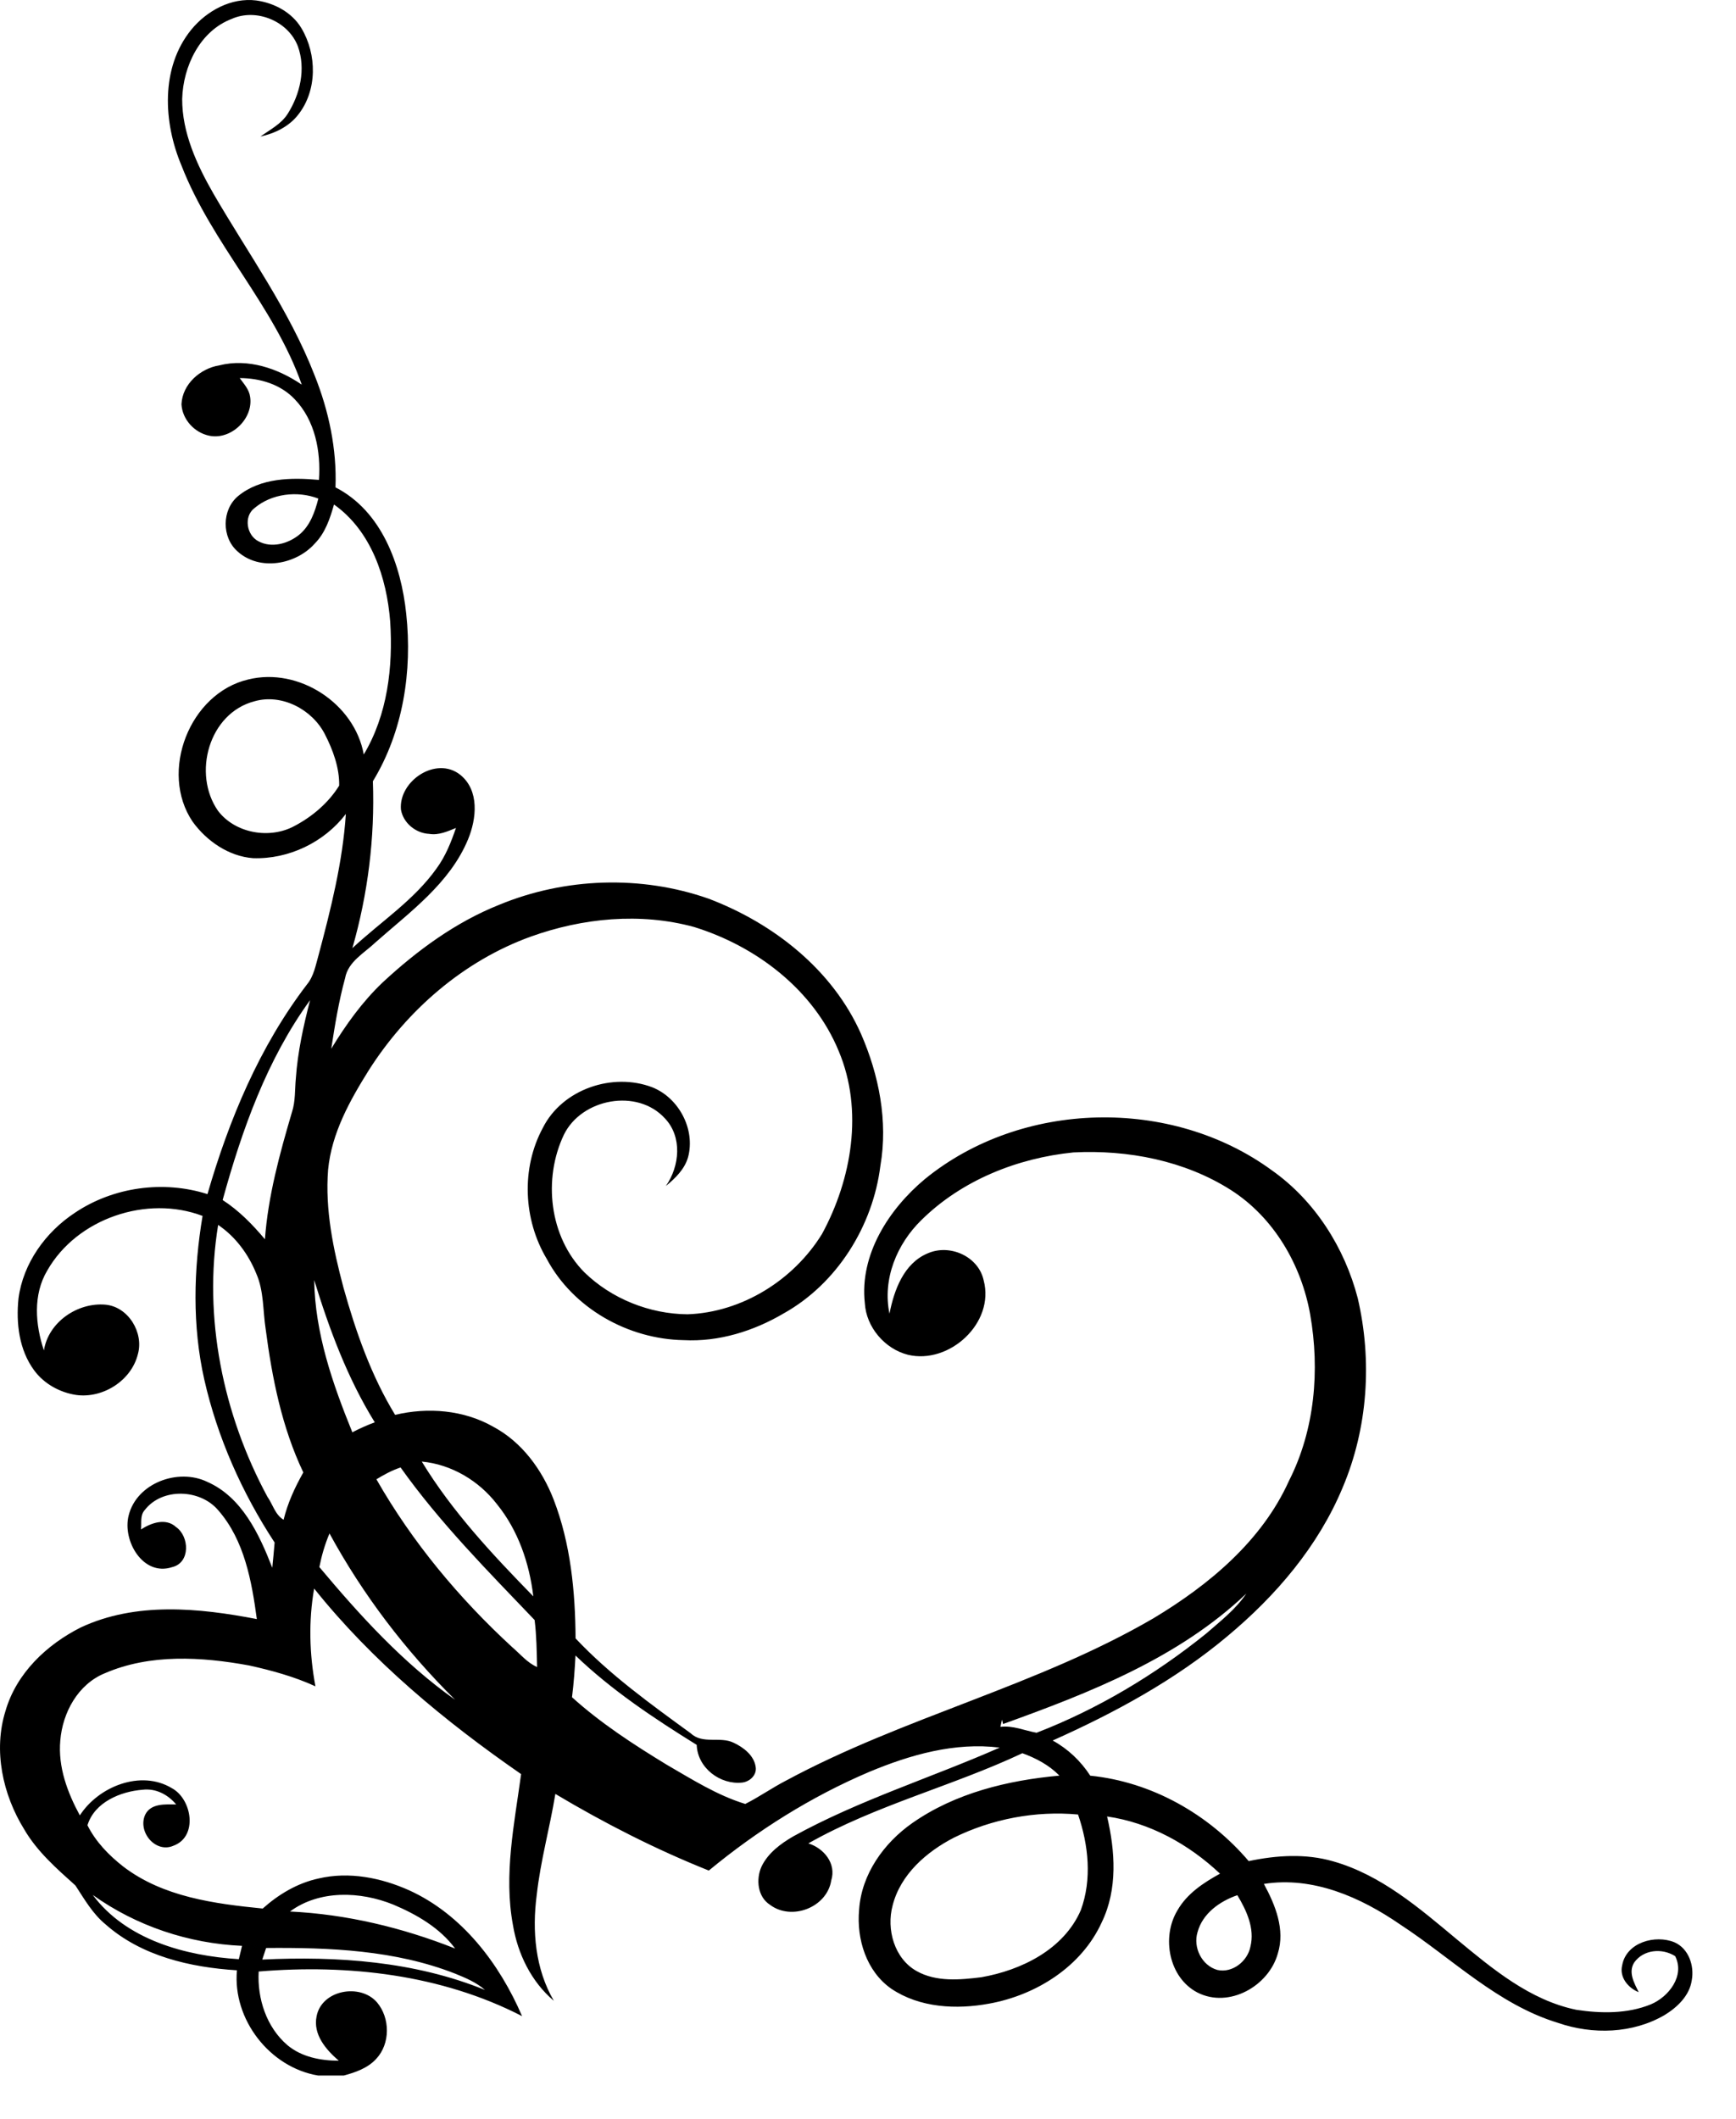
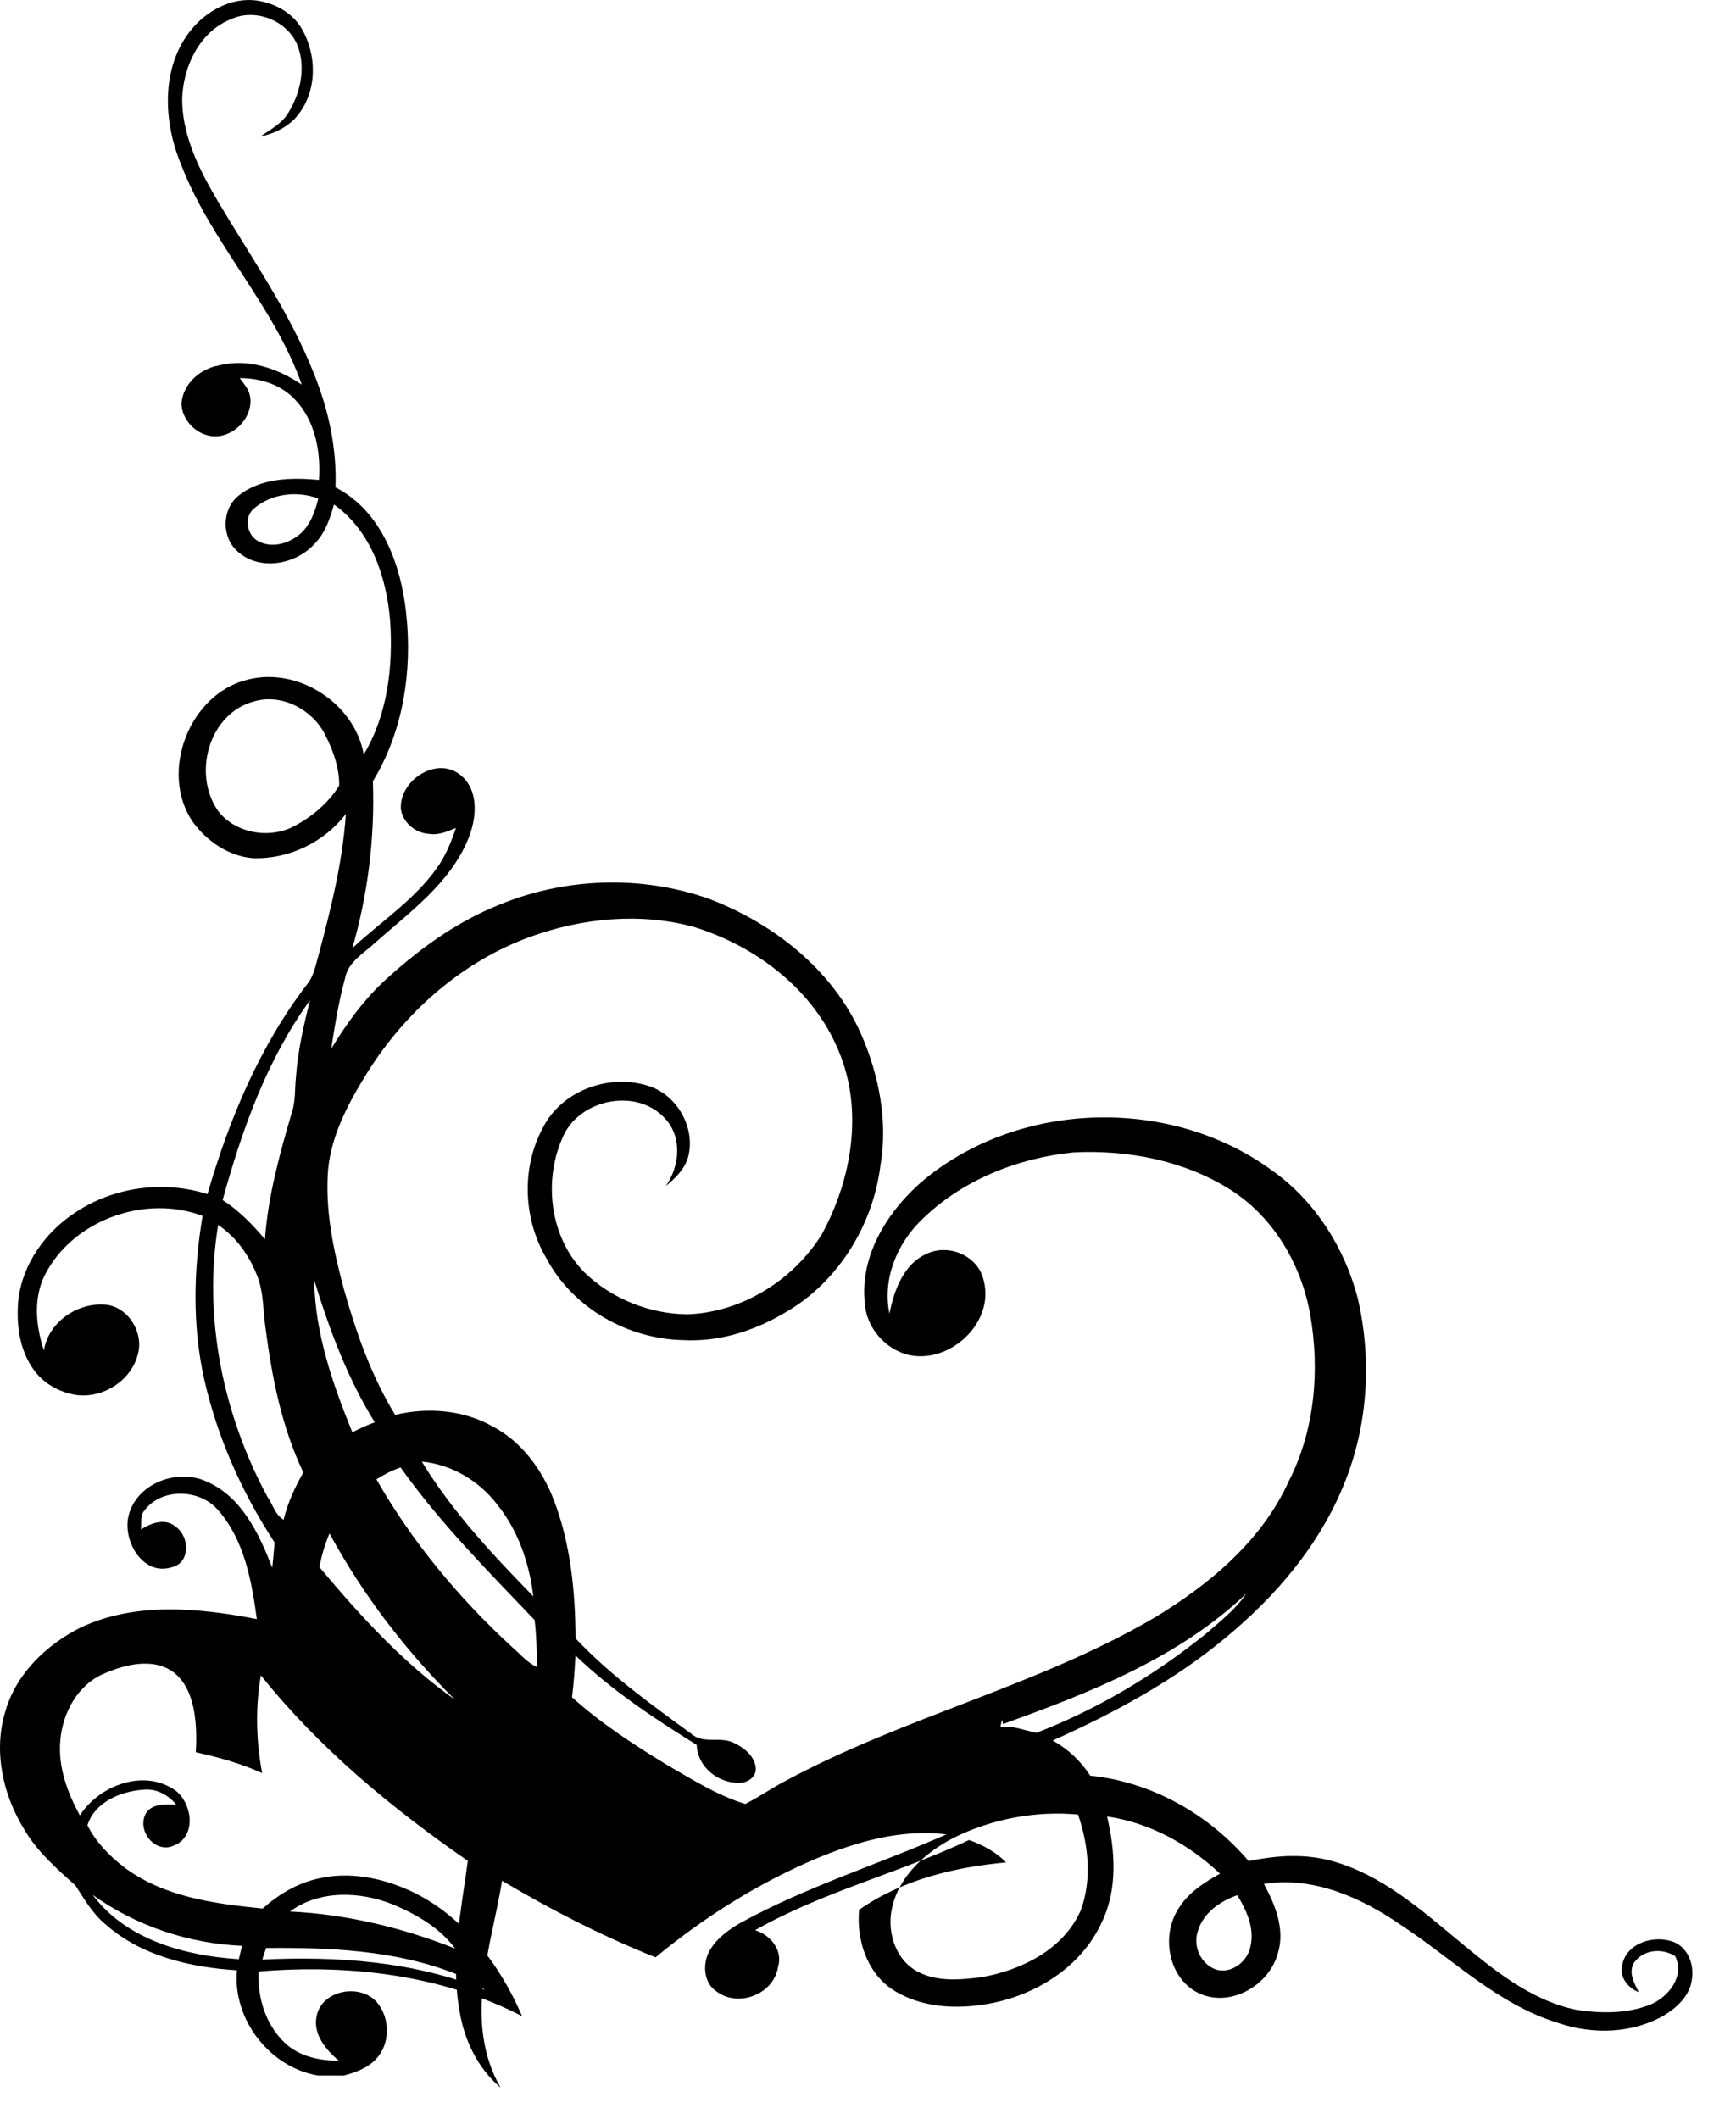
<svg xmlns="http://www.w3.org/2000/svg" version="1.1" id="Ebene_1" x="0px" y="0px" viewBox="0 0 79.492 97.021" style="enable-background:new 0 0 79.492 97.021;" xml:space="preserve">
-   <path d="M12.185,89.183c-0.043,0.134-0.131,0.396-0.175,0.53c3.44-0.165,6.978,0.081,10.196,1.391  c-0.394-0.348-0.886-0.552-1.367-0.748C18.096,89.28,15.098,89.157,12.185,89.183L12.185,89.183z M54.836,88.457  c-0.213,0.697,0.19,1.527,0.906,1.731c0.689,0.157,1.384-0.398,1.515-1.066c0.208-0.834-0.179-1.658-0.598-2.356  C55.858,87.04,55.067,87.599,54.836,88.457L54.836,88.457z M13.278,87.513c2.592,0.124,5.154,0.739,7.562,1.695  c-0.696-0.947-1.768-1.564-2.837-2.014C16.503,86.587,14.628,86.516,13.278,87.513L13.278,87.513z M4.247,86.754  c1.534,2.055,4.242,2.791,6.689,2.941c0.047-0.204,0.097-0.409,0.147-0.61C8.636,88.977,6.241,88.178,4.247,86.754L4.247,86.754z   M43.681,84.131c-1.259,0.649-2.449,1.685-2.808,3.107c-0.293,1.09,0.077,2.434,1.107,3.006c0.895,0.5,1.977,0.399,2.956,0.278  c1.837-0.323,3.774-1.273,4.554-3.069c0.519-1.41,0.354-2.984-0.126-4.381C47.424,82.894,45.428,83.27,43.681,84.131L43.681,84.131z   M45.929,78.929c-0.012-0.043-0.032-0.157-0.044-0.199c-0.027,0.1-0.053,0.214-0.077,0.328c0.573-0.071,1.104,0.171,1.657,0.271  c2.803-1.083,5.418-2.651,7.756-4.533c0.654-0.57,1.358-1.112,1.849-1.839C53.972,75.907,49.893,77.503,45.929,78.929L45.929,78.929  z M15.088,70.205c-0.211,0.499-0.361,1.012-0.464,1.539c1.864,2.224,3.835,4.39,6.212,6.072  C18.566,75.565,16.618,73.013,15.088,70.205L15.088,70.205z M17.236,67.725c1.643,2.879,3.782,5.445,6.215,7.683  c0.369,0.314,0.685,0.713,1.143,0.912c-0.017-0.713-0.025-1.44-0.114-2.152c-2.137-2.238-4.333-4.447-6.137-6.984  C17.953,67.312,17.583,67.512,17.236,67.725L17.236,67.725z M19.313,66.913c1.397,2.295,3.244,4.262,5.108,6.172  c-0.182-1.525-0.695-3.022-1.664-4.219C21.934,67.796,20.675,67.041,19.313,66.913L19.313,66.913z M14.387,58.603  c0.035,2.423,0.842,4.747,1.747,6.97c0.332-0.171,0.676-0.328,1.027-0.456C15.908,63.093,15.079,60.855,14.387,58.603L14.387,58.603  z M9.989,56.08c-0.693,4.233,0.224,8.681,2.255,12.443c0.243,0.342,0.354,0.827,0.742,1.055c0.187-0.77,0.516-1.483,0.903-2.167  c-0.985-2.067-1.432-4.333-1.725-6.571c-0.13-0.841-0.076-1.724-0.425-2.523C11.382,57.434,10.793,56.622,9.989,56.08L9.989,56.08z   M10.195,54.94c0.75,0.484,1.374,1.126,1.936,1.796c0.145-1.981,0.674-3.905,1.236-5.815c0.167-0.499,0.13-1.041,0.18-1.554  c0.084-1.212,0.35-2.409,0.652-3.578C12.221,48.511,11.078,51.733,10.195,54.94L10.195,54.94z M11.655,32.105  c-2.094,0.542-2.854,3.321-1.672,5.017c0.794,1.041,2.386,1.311,3.519,0.684c0.807-0.428,1.544-1.055,2.029-1.839  c0.016-0.812-0.286-1.639-0.662-2.366C14.286,32.476,12.905,31.749,11.655,32.105L11.655,32.105z M11.645,23.268  c-0.496,0.385-0.349,1.24,0.187,1.511c0.602,0.328,1.365,0.114,1.871-0.3c0.503-0.414,0.721-1.055,0.874-1.653  C13.618,22.456,12.431,22.598,11.645,23.268L11.645,23.268z M8.756,1.361c0.711-0.87,1.835-1.483,2.979-1.34  c0.822,0.114,1.631,0.542,2.066,1.269c0.716,1.197,0.732,2.851-0.148,3.963c-0.423,0.542-1.065,0.855-1.728,0.998  c0.438-0.314,0.944-0.57,1.239-1.026c0.584-0.912,0.849-2.081,0.475-3.107c-0.441-1.155-1.901-1.753-3.027-1.254  c-1.459,0.556-2.226,2.167-2.27,3.663C8.336,6.078,9.017,7.547,9.777,8.872c1.587,2.737,3.471,5.331,4.628,8.31  c0.65,1.625,1.023,3.378,0.957,5.131c2.118,1.083,3.005,3.549,3.239,5.787c0.283,2.623-0.138,5.388-1.527,7.668  c0.094,2.58-0.226,5.16-0.939,7.64c1.298-1.212,2.828-2.195,3.865-3.663c0.405-0.556,0.659-1.197,0.878-1.839  c-0.387,0.157-0.791,0.342-1.22,0.271c-0.622-0.028-1.195-0.499-1.299-1.112c-0.113-1.311,1.611-2.466,2.712-1.596  c0.888,0.713,0.755,2.01,0.358,2.965c-0.834,2.01-2.665,3.321-4.244,4.718c-0.507,0.485-1.244,0.869-1.382,1.625  c-0.292,1.069-0.468,2.152-0.635,3.236c0.668-1.098,1.424-2.152,2.354-3.036c1.568-1.454,3.327-2.751,5.325-3.549  c3.025-1.254,6.508-1.369,9.601-0.285c2.966,1.126,5.678,3.25,6.982,6.2c0.816,1.868,1.237,3.991,0.883,6.029  c-0.342,2.751-1.979,5.388-4.424,6.756c-1.379,0.812-2.97,1.311-4.584,1.226c-2.539-0.043-5.061-1.454-6.27-3.72  c-1.073-1.796-1.18-4.148-0.177-6.001c0.888-1.767,3.195-2.551,5.014-1.853c1.213,0.485,1.975,1.924,1.636,3.193  c-0.156,0.556-0.585,0.969-1.019,1.326c0.639-0.912,0.757-2.252-0.039-3.093c-1.267-1.397-3.818-0.912-4.628,0.741  c-0.964,2.024-0.674,4.675,0.934,6.3c1.242,1.212,2.987,1.91,4.724,1.924c2.494-0.086,4.861-1.568,6.16-3.678  c1.362-2.508,1.906-5.659,0.767-8.367c-1.153-2.808-3.772-4.804-6.627-5.687c-2.455-0.67-5.099-0.413-7.479,0.442  c-3.074,1.112-5.657,3.364-7.404,6.1c-0.874,1.397-1.714,2.894-1.874,4.576c-0.142,1.824,0.236,3.635,0.703,5.388  c0.565,2.024,1.269,4.034,2.366,5.83c1.496-0.356,3.138-0.228,4.49,0.542c1.314,0.698,2.238,1.967,2.769,3.335  c0.78,2.024,0.991,4.219,1.004,6.357c1.569,1.668,3.44,3.008,5.276,4.347c0.546,0.513,1.336,0.128,1.958,0.428  c0.458,0.214,0.94,0.584,1.014,1.112c0.058,0.371-0.268,0.67-0.613,0.713c-1.011,0.114-2.051-0.67-2.088-1.725  c-1.951-1.212-3.888-2.495-5.55-4.091c-0.034,0.641-0.079,1.269-0.16,1.91c1.326,1.197,2.823,2.167,4.343,3.093  c1.158,0.67,2.31,1.401,3.59,1.792c0.639-0.321,1.225-0.737,1.861-1.065c5.418-2.922,11.51-4.333,16.839-7.44  c2.537-1.525,4.956-3.535,6.196-6.286c1.188-2.337,1.42-5.074,0.971-7.625c-0.403-2.267-1.664-4.433-3.624-5.687  c-2.125-1.354-4.726-1.853-7.218-1.725c-2.557,0.257-5.105,1.269-6.955,3.093c-1.128,1.097-1.795,2.708-1.466,4.29  c0.212-1.083,0.656-2.309,1.756-2.765c1.01-0.442,2.321,0.143,2.557,1.24c0.519,1.953-1.577,3.862-3.47,3.406  c-1.064-0.271-1.911-1.269-1.972-2.366c-0.246-2.224,1.106-4.304,2.744-5.673c4.432-3.621,11.294-3.778,15.903-0.399  c1.958,1.382,3.322,3.535,3.923,5.844c0.668,2.865,0.465,5.944-0.687,8.666c-1.119,2.694-3.057,4.96-5.28,6.813  c-2.395,2.01-5.164,3.506-8.001,4.775c0.7,0.385,1.286,0.94,1.721,1.61c2.82,0.285,5.427,1.767,7.254,3.911  c1.272-0.267,2.606-0.356,3.87,0.011c2.188,0.62,3.946,2.142,5.658,3.569c1.631,1.349,3.347,2.789,5.477,3.228  c1.128,0.171,2.336,0.188,3.409-0.249c0.821-0.346,1.571-1.308,1.114-2.209c-0.602-0.378-1.453-0.306-1.879,0.298  c-0.278,0.455,0.007,0.935,0.209,1.353c-0.484-0.195-0.893-0.686-0.755-1.233c0.187-1.045,1.512-1.415,2.395-1.05  c0.651,0.286,0.915,1.076,0.791,1.737c-0.101,0.704-0.661,1.237-1.242,1.592c-1.466,0.855-3.295,0.906-4.881,0.36  c-2.772-0.844-4.853-2.953-7.226-4.503c-1.812-1.25-3.994-2.214-6.244-1.859c0.523,0.961,0.981,2.085,0.638,3.187  c-0.414,1.491-2.233,2.521-3.677,1.787c-1.315-0.681-1.66-2.537-0.92-3.762c0.436-0.768,1.195-1.266,1.95-1.682  c-1.428-1.346-3.214-2.335-5.171-2.618c0.372,1.588,0.489,3.328-0.241,4.838c-0.922,2.033-3.001,3.338-5.151,3.729  c-1.503,0.279-3.185,0.197-4.488-0.68c-1.142-0.794-1.598-2.275-1.475-3.615c0.106-1.626,1.132-3.059,2.439-3.973  c1.968-1.375,4.374-1.956,6.734-2.169c-0.478-0.485-1.07-0.798-1.697-1.026c-3.209,1.511-6.703,2.372-9.8,4.128  c0.709,0.221,1.291,0.922,1.048,1.696c-0.196,1.239-1.812,1.86-2.803,1.117c-0.575-0.368-0.651-1.173-0.389-1.753  c0.298-0.62,0.875-1.046,1.456-1.383c3.012-1.659,6.31-2.68,9.45-4.062c-2.056-0.256-4.096,0.328-5.975,1.112  c-2.654,1.129-5.123,2.68-7.345,4.517c-2.435-0.972-4.776-2.167-7.027-3.508c-0.253,1.548-0.681,3.064-0.853,4.627  c-0.217,1.644-0.068,3.388,0.784,4.844c-1.034-0.874-1.654-2.148-1.873-3.469c-0.428-2.306,0.064-4.628,0.374-6.91  c-3.499-2.423-6.811-5.16-9.477-8.495c-0.26,1.483-0.217,3.008,0.059,4.476c-0.965-0.442-2.001-0.727-3.038-0.955  C9.229,75.85,6.875,75.707,4.8,76.605c-1.225,0.499-1.935,1.796-2.039,3.079c-0.11,1.211,0.327,2.382,0.895,3.428  c0.851-1.319,2.787-2.103,4.211-1.247c0.927,0.499,1.207,2.215,0.083,2.633c-0.826,0.368-1.657-0.631-1.303-1.414  c0.256-0.533,0.929-0.477,1.421-0.472c-0.378-0.453-0.935-0.747-1.535-0.674c-1.015,0.078-2.206,0.571-2.528,1.626  c0.376,0.754,0.979,1.375,1.638,1.89c1.82,1.393,4.171,1.703,6.386,1.923c0.729-0.651,1.597-1.17,2.562-1.377  c1.395-0.326,2.865-0.034,4.153,0.546c2.42,1.104,4.132,3.359,5.162,5.757c-3.698-1.904-7.961-2.385-12.061-2.043  c-0.069,1.242,0.357,2.552,1.319,3.374c0.652,0.543,1.52,0.708,2.349,0.71c-0.588-0.507-1.187-1.199-1.016-2.035  c0.234-1.213,2.002-1.522,2.767-0.636c0.605,0.717,0.614,1.897-0.04,2.589c-0.386,0.421-0.944,0.616-1.482,0.76h-1.174  c-2.22-0.369-3.924-2.577-3.718-4.818c-2.134-0.133-4.374-0.649-6.013-2.1c-0.593-0.486-0.971-1.153-1.382-1.782  c-0.865-0.777-1.753-1.552-2.345-2.568c-0.987-1.595-1.425-3.613-0.858-5.424c0.498-1.725,1.886-3.036,3.442-3.82  c2.523-1.183,5.415-0.898,8.067-0.385c-0.235-1.739-0.569-3.606-1.761-4.974c-0.819-0.983-2.578-1.055-3.375-0.014  c-0.219,0.242-0.134,0.584-0.169,0.884c0.463-0.299,1.129-0.541,1.601-0.114c0.62,0.428,0.669,1.639-0.173,1.839  c-1.335,0.442-2.289-1.211-1.992-2.366c0.367-1.482,2.263-2.181,3.596-1.539c1.59,0.698,2.381,2.395,2.98,3.934  c0.038-0.385,0.077-0.77,0.107-1.155c-1.495-2.28-2.622-4.817-3.222-7.469c-0.551-2.452-0.491-5.017-0.077-7.483  c-2.545-0.969-5.75,0.114-7.109,2.495c-0.664,1.112-0.551,2.48-0.156,3.663c0.204-1.297,1.54-2.209,2.823-2.095  c1.047,0.1,1.758,1.283,1.48,2.266c-0.298,1.211-1.603,2.038-2.828,1.867c-0.751-0.114-1.471-0.513-1.921-1.126  C0.87,61.796,0.73,60.57,0.847,59.444c0.213-1.611,1.239-3.036,2.582-3.92c1.758-1.183,4.053-1.497,6.071-0.855  c0.986-3.407,2.382-6.756,4.552-9.593c0.32-0.385,0.401-0.884,0.533-1.34c0.566-2.124,1.108-4.276,1.252-6.471  c-0.989,1.297-2.619,2.081-4.252,2.024c-1.114-0.086-2.122-0.784-2.763-1.668c-1.545-2.28-0.143-5.887,2.548-6.514  c2.311-0.57,4.866,1.098,5.287,3.435c1.084-1.81,1.346-4.005,1.21-6.086c-0.158-2.01-0.865-4.148-2.573-5.359  c-0.177,0.627-0.397,1.297-0.875,1.782c-0.856,0.969-2.528,1.283-3.537,0.37c-0.737-0.641-0.733-1.91,0.02-2.537  c1.02-0.841,2.447-0.855,3.703-0.741c0.092-1.297-0.174-2.722-1.109-3.692c-0.644-0.684-1.594-0.969-2.518-0.969  c0.192,0.271,0.428,0.513,0.475,0.855c0.161,0.998-0.876,1.996-1.877,1.782c-0.674-0.142-1.227-0.741-1.266-1.439  c0.042-0.927,0.863-1.639,1.736-1.782c1.318-0.328,2.683,0.143,3.772,0.884c-1.274-3.635-4.115-6.443-5.509-10.035  C7.48,5.608,7.344,3.099,8.756,1.361L8.756,1.361z" />
+   <path d="M12.185,89.183c-0.043,0.134-0.131,0.396-0.175,0.53c3.44-0.165,6.978,0.081,10.196,1.391  c-0.394-0.348-0.886-0.552-1.367-0.748C18.096,89.28,15.098,89.157,12.185,89.183L12.185,89.183z M54.836,88.457  c-0.213,0.697,0.19,1.527,0.906,1.731c0.689,0.157,1.384-0.398,1.515-1.066c0.208-0.834-0.179-1.658-0.598-2.356  C55.858,87.04,55.067,87.599,54.836,88.457L54.836,88.457z M13.278,87.513c2.592,0.124,5.154,0.739,7.562,1.695  c-0.696-0.947-1.768-1.564-2.837-2.014C16.503,86.587,14.628,86.516,13.278,87.513L13.278,87.513z M4.247,86.754  c1.534,2.055,4.242,2.791,6.689,2.941c0.047-0.204,0.097-0.409,0.147-0.61C8.636,88.977,6.241,88.178,4.247,86.754L4.247,86.754z   M43.681,84.131c-1.259,0.649-2.449,1.685-2.808,3.107c-0.293,1.09,0.077,2.434,1.107,3.006c0.895,0.5,1.977,0.399,2.956,0.278  c1.837-0.323,3.774-1.273,4.554-3.069c0.519-1.41,0.354-2.984-0.126-4.381C47.424,82.894,45.428,83.27,43.681,84.131L43.681,84.131z   M45.929,78.929c-0.012-0.043-0.032-0.157-0.044-0.199c-0.027,0.1-0.053,0.214-0.077,0.328c0.573-0.071,1.104,0.171,1.657,0.271  c2.803-1.083,5.418-2.651,7.756-4.533c0.654-0.57,1.358-1.112,1.849-1.839C53.972,75.907,49.893,77.503,45.929,78.929L45.929,78.929  z M15.088,70.205c-0.211,0.499-0.361,1.012-0.464,1.539c1.864,2.224,3.835,4.39,6.212,6.072  C18.566,75.565,16.618,73.013,15.088,70.205L15.088,70.205z M17.236,67.725c1.643,2.879,3.782,5.445,6.215,7.683  c0.369,0.314,0.685,0.713,1.143,0.912c-0.017-0.713-0.025-1.44-0.114-2.152c-2.137-2.238-4.333-4.447-6.137-6.984  C17.953,67.312,17.583,67.512,17.236,67.725L17.236,67.725z M19.313,66.913c1.397,2.295,3.244,4.262,5.108,6.172  c-0.182-1.525-0.695-3.022-1.664-4.219C21.934,67.796,20.675,67.041,19.313,66.913L19.313,66.913z M14.387,58.603  c0.035,2.423,0.842,4.747,1.747,6.97c0.332-0.171,0.676-0.328,1.027-0.456C15.908,63.093,15.079,60.855,14.387,58.603L14.387,58.603  z M9.989,56.08c-0.693,4.233,0.224,8.681,2.255,12.443c0.243,0.342,0.354,0.827,0.742,1.055c0.187-0.77,0.516-1.483,0.903-2.167  c-0.985-2.067-1.432-4.333-1.725-6.571c-0.13-0.841-0.076-1.724-0.425-2.523C11.382,57.434,10.793,56.622,9.989,56.08L9.989,56.08z   M10.195,54.94c0.75,0.484,1.374,1.126,1.936,1.796c0.145-1.981,0.674-3.905,1.236-5.815c0.167-0.499,0.13-1.041,0.18-1.554  c0.084-1.212,0.35-2.409,0.652-3.578C12.221,48.511,11.078,51.733,10.195,54.94L10.195,54.94z M11.655,32.105  c-2.094,0.542-2.854,3.321-1.672,5.017c0.794,1.041,2.386,1.311,3.519,0.684c0.807-0.428,1.544-1.055,2.029-1.839  c0.016-0.812-0.286-1.639-0.662-2.366C14.286,32.476,12.905,31.749,11.655,32.105L11.655,32.105z M11.645,23.268  c-0.496,0.385-0.349,1.24,0.187,1.511c0.602,0.328,1.365,0.114,1.871-0.3c0.503-0.414,0.721-1.055,0.874-1.653  C13.618,22.456,12.431,22.598,11.645,23.268L11.645,23.268z M8.756,1.361c0.711-0.87,1.835-1.483,2.979-1.34  c0.822,0.114,1.631,0.542,2.066,1.269c0.716,1.197,0.732,2.851-0.148,3.963c-0.423,0.542-1.065,0.855-1.728,0.998  c0.438-0.314,0.944-0.57,1.239-1.026c0.584-0.912,0.849-2.081,0.475-3.107c-0.441-1.155-1.901-1.753-3.027-1.254  c-1.459,0.556-2.226,2.167-2.27,3.663C8.336,6.078,9.017,7.547,9.777,8.872c1.587,2.737,3.471,5.331,4.628,8.31  c0.65,1.625,1.023,3.378,0.957,5.131c2.118,1.083,3.005,3.549,3.239,5.787c0.283,2.623-0.138,5.388-1.527,7.668  c0.094,2.58-0.226,5.16-0.939,7.64c1.298-1.212,2.828-2.195,3.865-3.663c0.405-0.556,0.659-1.197,0.878-1.839  c-0.387,0.157-0.791,0.342-1.22,0.271c-0.622-0.028-1.195-0.499-1.299-1.112c-0.113-1.311,1.611-2.466,2.712-1.596  c0.888,0.713,0.755,2.01,0.358,2.965c-0.834,2.01-2.665,3.321-4.244,4.718c-0.507,0.485-1.244,0.869-1.382,1.625  c-0.292,1.069-0.468,2.152-0.635,3.236c0.668-1.098,1.424-2.152,2.354-3.036c1.568-1.454,3.327-2.751,5.325-3.549  c3.025-1.254,6.508-1.369,9.601-0.285c2.966,1.126,5.678,3.25,6.982,6.2c0.816,1.868,1.237,3.991,0.883,6.029  c-0.342,2.751-1.979,5.388-4.424,6.756c-1.379,0.812-2.97,1.311-4.584,1.226c-2.539-0.043-5.061-1.454-6.27-3.72  c-1.073-1.796-1.18-4.148-0.177-6.001c0.888-1.767,3.195-2.551,5.014-1.853c1.213,0.485,1.975,1.924,1.636,3.193  c-0.156,0.556-0.585,0.969-1.019,1.326c0.639-0.912,0.757-2.252-0.039-3.093c-1.267-1.397-3.818-0.912-4.628,0.741  c-0.964,2.024-0.674,4.675,0.934,6.3c1.242,1.212,2.987,1.91,4.724,1.924c2.494-0.086,4.861-1.568,6.16-3.678  c1.362-2.508,1.906-5.659,0.767-8.367c-1.153-2.808-3.772-4.804-6.627-5.687c-2.455-0.67-5.099-0.413-7.479,0.442  c-3.074,1.112-5.657,3.364-7.404,6.1c-0.874,1.397-1.714,2.894-1.874,4.576c-0.142,1.824,0.236,3.635,0.703,5.388  c0.565,2.024,1.269,4.034,2.366,5.83c1.496-0.356,3.138-0.228,4.49,0.542c1.314,0.698,2.238,1.967,2.769,3.335  c0.78,2.024,0.991,4.219,1.004,6.357c1.569,1.668,3.44,3.008,5.276,4.347c0.546,0.513,1.336,0.128,1.958,0.428  c0.458,0.214,0.94,0.584,1.014,1.112c0.058,0.371-0.268,0.67-0.613,0.713c-1.011,0.114-2.051-0.67-2.088-1.725  c-1.951-1.212-3.888-2.495-5.55-4.091c-0.034,0.641-0.079,1.269-0.16,1.91c1.326,1.197,2.823,2.167,4.343,3.093  c1.158,0.67,2.31,1.401,3.59,1.792c0.639-0.321,1.225-0.737,1.861-1.065c5.418-2.922,11.51-4.333,16.839-7.44  c2.537-1.525,4.956-3.535,6.196-6.286c1.188-2.337,1.42-5.074,0.971-7.625c-0.403-2.267-1.664-4.433-3.624-5.687  c-2.125-1.354-4.726-1.853-7.218-1.725c-2.557,0.257-5.105,1.269-6.955,3.093c-1.128,1.097-1.795,2.708-1.466,4.29  c0.212-1.083,0.656-2.309,1.756-2.765c1.01-0.442,2.321,0.143,2.557,1.24c0.519,1.953-1.577,3.862-3.47,3.406  c-1.064-0.271-1.911-1.269-1.972-2.366c-0.246-2.224,1.106-4.304,2.744-5.673c4.432-3.621,11.294-3.778,15.903-0.399  c1.958,1.382,3.322,3.535,3.923,5.844c0.668,2.865,0.465,5.944-0.687,8.666c-1.119,2.694-3.057,4.96-5.28,6.813  c-2.395,2.01-5.164,3.506-8.001,4.775c0.7,0.385,1.286,0.94,1.721,1.61c2.82,0.285,5.427,1.767,7.254,3.911  c1.272-0.267,2.606-0.356,3.87,0.011c2.188,0.62,3.946,2.142,5.658,3.569c1.631,1.349,3.347,2.789,5.477,3.228  c1.128,0.171,2.336,0.188,3.409-0.249c0.821-0.346,1.571-1.308,1.114-2.209c-0.602-0.378-1.453-0.306-1.879,0.298  c-0.278,0.455,0.007,0.935,0.209,1.353c-0.484-0.195-0.893-0.686-0.755-1.233c0.187-1.045,1.512-1.415,2.395-1.05  c0.651,0.286,0.915,1.076,0.791,1.737c-0.101,0.704-0.661,1.237-1.242,1.592c-1.466,0.855-3.295,0.906-4.881,0.36  c-2.772-0.844-4.853-2.953-7.226-4.503c-1.812-1.25-3.994-2.214-6.244-1.859c0.523,0.961,0.981,2.085,0.638,3.187  c-0.414,1.491-2.233,2.521-3.677,1.787c-1.315-0.681-1.66-2.537-0.92-3.762c0.436-0.768,1.195-1.266,1.95-1.682  c-1.428-1.346-3.214-2.335-5.171-2.618c0.372,1.588,0.489,3.328-0.241,4.838c-0.922,2.033-3.001,3.338-5.151,3.729  c-1.503,0.279-3.185,0.197-4.488-0.68c-1.142-0.794-1.598-2.275-1.475-3.615c1.968-1.375,4.374-1.956,6.734-2.169c-0.478-0.485-1.07-0.798-1.697-1.026c-3.209,1.511-6.703,2.372-9.8,4.128  c0.709,0.221,1.291,0.922,1.048,1.696c-0.196,1.239-1.812,1.86-2.803,1.117c-0.575-0.368-0.651-1.173-0.389-1.753  c0.298-0.62,0.875-1.046,1.456-1.383c3.012-1.659,6.31-2.68,9.45-4.062c-2.056-0.256-4.096,0.328-5.975,1.112  c-2.654,1.129-5.123,2.68-7.345,4.517c-2.435-0.972-4.776-2.167-7.027-3.508c-0.253,1.548-0.681,3.064-0.853,4.627  c-0.217,1.644-0.068,3.388,0.784,4.844c-1.034-0.874-1.654-2.148-1.873-3.469c-0.428-2.306,0.064-4.628,0.374-6.91  c-3.499-2.423-6.811-5.16-9.477-8.495c-0.26,1.483-0.217,3.008,0.059,4.476c-0.965-0.442-2.001-0.727-3.038-0.955  C9.229,75.85,6.875,75.707,4.8,76.605c-1.225,0.499-1.935,1.796-2.039,3.079c-0.11,1.211,0.327,2.382,0.895,3.428  c0.851-1.319,2.787-2.103,4.211-1.247c0.927,0.499,1.207,2.215,0.083,2.633c-0.826,0.368-1.657-0.631-1.303-1.414  c0.256-0.533,0.929-0.477,1.421-0.472c-0.378-0.453-0.935-0.747-1.535-0.674c-1.015,0.078-2.206,0.571-2.528,1.626  c0.376,0.754,0.979,1.375,1.638,1.89c1.82,1.393,4.171,1.703,6.386,1.923c0.729-0.651,1.597-1.17,2.562-1.377  c1.395-0.326,2.865-0.034,4.153,0.546c2.42,1.104,4.132,3.359,5.162,5.757c-3.698-1.904-7.961-2.385-12.061-2.043  c-0.069,1.242,0.357,2.552,1.319,3.374c0.652,0.543,1.52,0.708,2.349,0.71c-0.588-0.507-1.187-1.199-1.016-2.035  c0.234-1.213,2.002-1.522,2.767-0.636c0.605,0.717,0.614,1.897-0.04,2.589c-0.386,0.421-0.944,0.616-1.482,0.76h-1.174  c-2.22-0.369-3.924-2.577-3.718-4.818c-2.134-0.133-4.374-0.649-6.013-2.1c-0.593-0.486-0.971-1.153-1.382-1.782  c-0.865-0.777-1.753-1.552-2.345-2.568c-0.987-1.595-1.425-3.613-0.858-5.424c0.498-1.725,1.886-3.036,3.442-3.82  c2.523-1.183,5.415-0.898,8.067-0.385c-0.235-1.739-0.569-3.606-1.761-4.974c-0.819-0.983-2.578-1.055-3.375-0.014  c-0.219,0.242-0.134,0.584-0.169,0.884c0.463-0.299,1.129-0.541,1.601-0.114c0.62,0.428,0.669,1.639-0.173,1.839  c-1.335,0.442-2.289-1.211-1.992-2.366c0.367-1.482,2.263-2.181,3.596-1.539c1.59,0.698,2.381,2.395,2.98,3.934  c0.038-0.385,0.077-0.77,0.107-1.155c-1.495-2.28-2.622-4.817-3.222-7.469c-0.551-2.452-0.491-5.017-0.077-7.483  c-2.545-0.969-5.75,0.114-7.109,2.495c-0.664,1.112-0.551,2.48-0.156,3.663c0.204-1.297,1.54-2.209,2.823-2.095  c1.047,0.1,1.758,1.283,1.48,2.266c-0.298,1.211-1.603,2.038-2.828,1.867c-0.751-0.114-1.471-0.513-1.921-1.126  C0.87,61.796,0.73,60.57,0.847,59.444c0.213-1.611,1.239-3.036,2.582-3.92c1.758-1.183,4.053-1.497,6.071-0.855  c0.986-3.407,2.382-6.756,4.552-9.593c0.32-0.385,0.401-0.884,0.533-1.34c0.566-2.124,1.108-4.276,1.252-6.471  c-0.989,1.297-2.619,2.081-4.252,2.024c-1.114-0.086-2.122-0.784-2.763-1.668c-1.545-2.28-0.143-5.887,2.548-6.514  c2.311-0.57,4.866,1.098,5.287,3.435c1.084-1.81,1.346-4.005,1.21-6.086c-0.158-2.01-0.865-4.148-2.573-5.359  c-0.177,0.627-0.397,1.297-0.875,1.782c-0.856,0.969-2.528,1.283-3.537,0.37c-0.737-0.641-0.733-1.91,0.02-2.537  c1.02-0.841,2.447-0.855,3.703-0.741c0.092-1.297-0.174-2.722-1.109-3.692c-0.644-0.684-1.594-0.969-2.518-0.969  c0.192,0.271,0.428,0.513,0.475,0.855c0.161,0.998-0.876,1.996-1.877,1.782c-0.674-0.142-1.227-0.741-1.266-1.439  c0.042-0.927,0.863-1.639,1.736-1.782c1.318-0.328,2.683,0.143,3.772,0.884c-1.274-3.635-4.115-6.443-5.509-10.035  C7.48,5.608,7.344,3.099,8.756,1.361L8.756,1.361z" />
</svg>